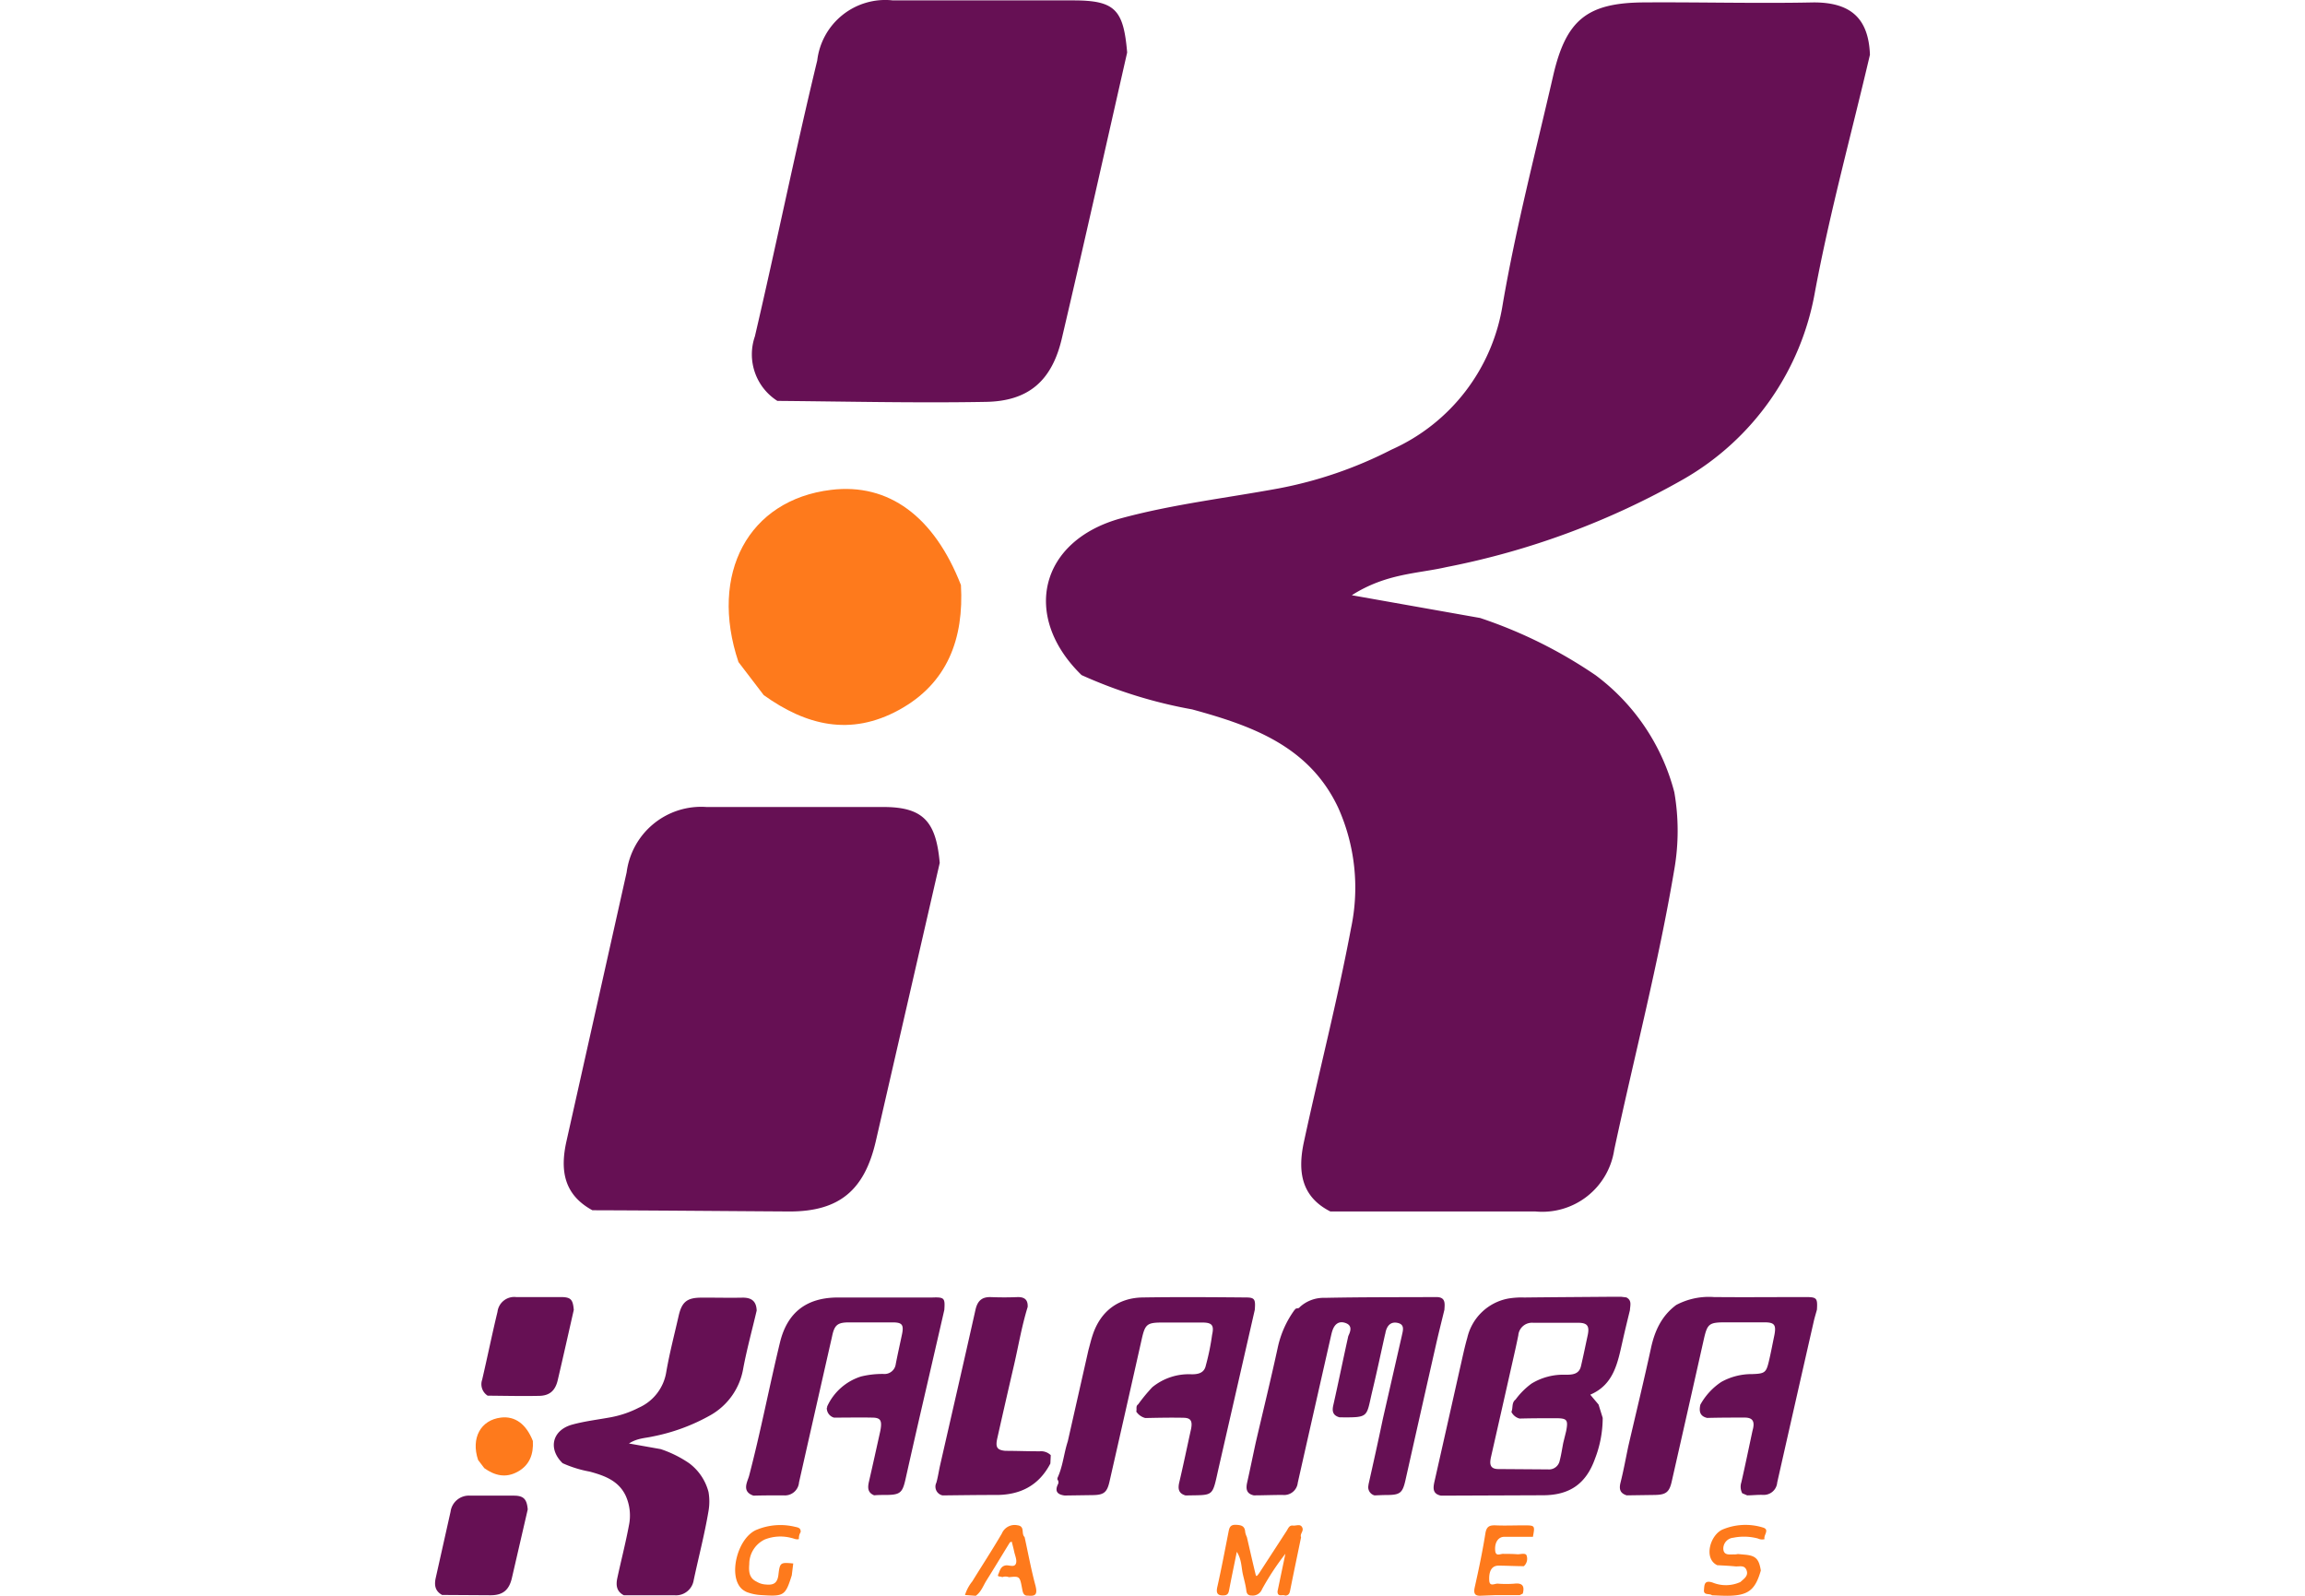
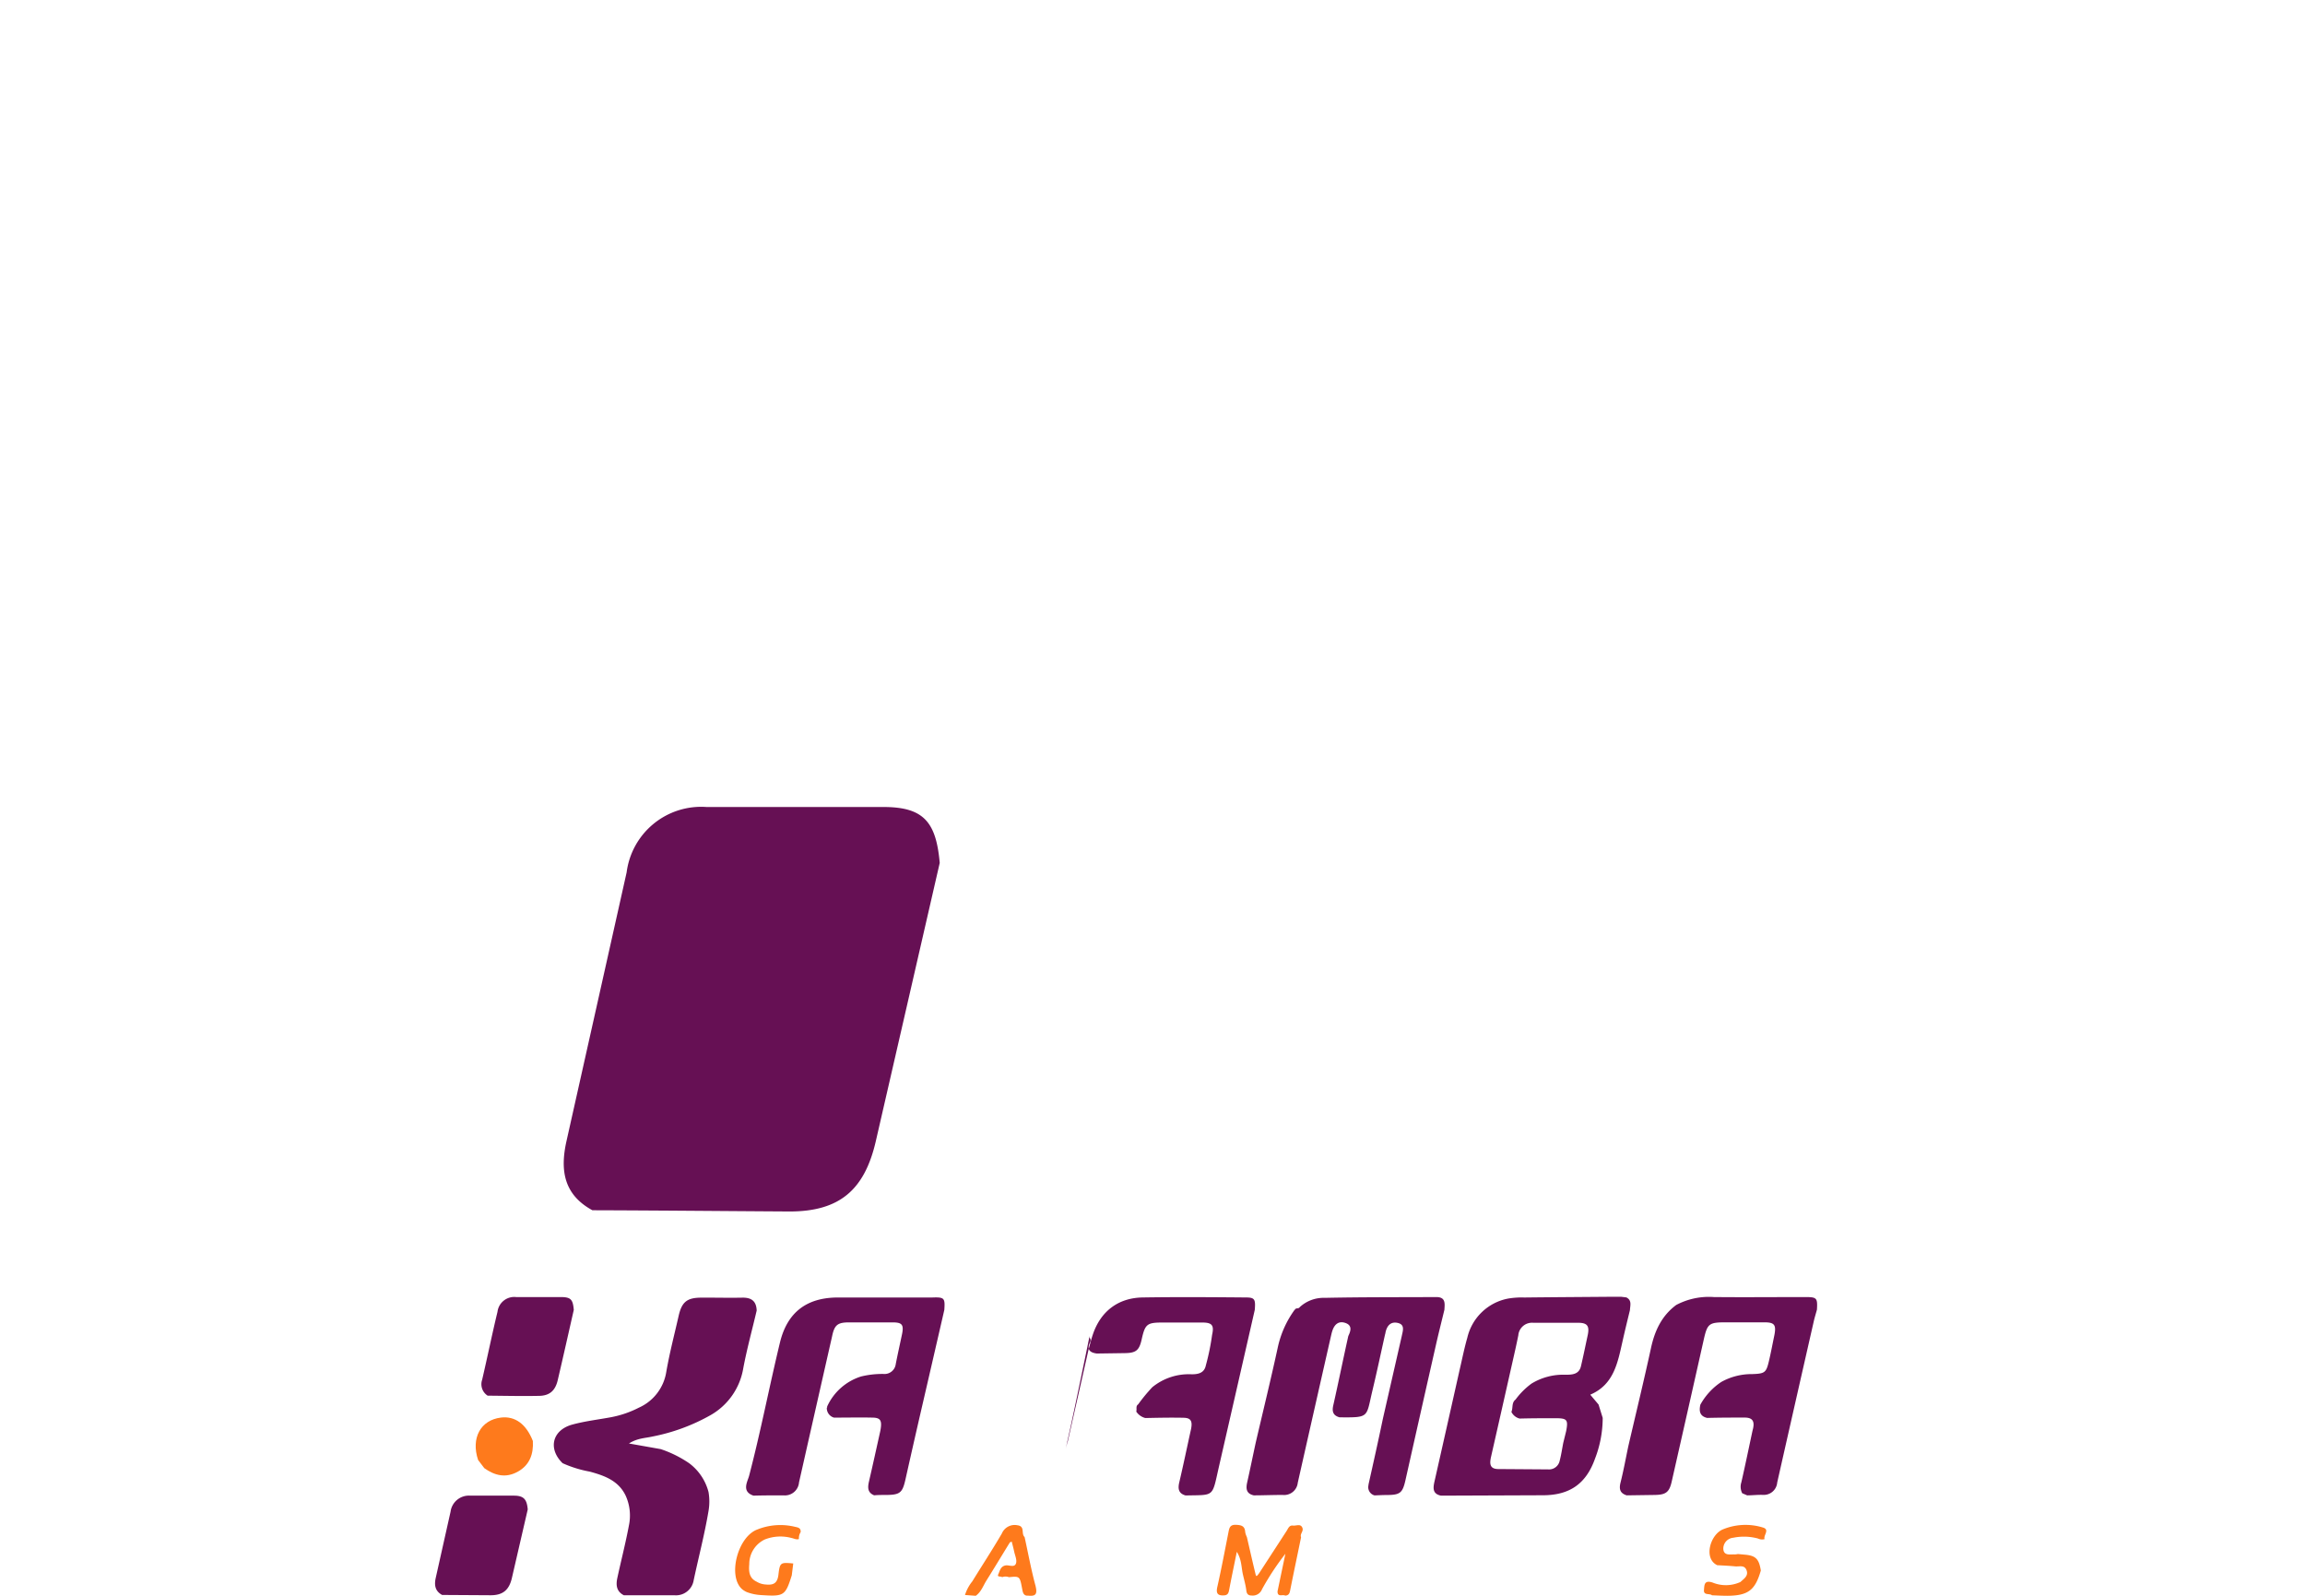
<svg xmlns="http://www.w3.org/2000/svg" viewBox="0 0 290.75 323.35" width="130" height="90">
  <defs>
    <style>.cls-1{fill:#661054;}.cls-2{fill:#fe7a1c;}</style>
  </defs>
  <title>Kalamba 3</title>
  <g id="Слой_2" data-name="Слой 2">
    <g id="Слой_1-2" data-name="Слой 1">
      <path class="cls-1" d="M165.9,303c-1.58-.35-1.62-1.42-1.32-2.71.59-2.63,1.13-5.28,1.7-7.92,1.52-6.53,3.12-13.05,4.54-19.61a20.15,20.15,0,0,1,3.32-7.31l.3-.3c.26-.07.58,0,.76-.28a7.11,7.11,0,0,1,5.07-1.89c7.53-.16,15.07-.12,22.61-.16,1.94,0,1.72,1.33,1.64,2.59-.58,2.4-1.19,4.79-1.73,7.19q-3.1,13.68-6.17,27.38c-.58,2.55-1.11,2.94-3.77,2.95-.82,0-1.65.05-2.47.08a1.71,1.71,0,0,1-1.24-2.07l0-.12c1-4.46,2-8.93,2.93-13.4l3.81-16.69c.22-1.08.73-2.38-.91-2.69-1.42-.27-2.13.7-2.39,2a1.3,1.3,0,0,1-.08.34c-.86,3.84-1.67,7.68-2.59,11.51-1.26,5.28-.53,5.35-6.46,5.3h-.17c-1.28-.35-1.57-1.14-1.28-2.41,1.06-4.68,2-9.37,3.05-14.06.48-1,.85-2.14-.55-2.64s-2.25.27-2.68,1.57c-.15.45-.24.91-.35,1.37q-3.34,14.71-6.66,29.43a2.77,2.77,0,0,1-3,2.47h0C169.79,302.91,167.84,303,165.9,303Z" />
      <path class="cls-1" d="M203.83,303.06c-1.73-.36-1.61-1.54-1.32-2.85q2.56-11.32,5.1-22.65c.51-2.17.94-4.37,1.56-6.52a10.5,10.5,0,0,1,8.19-7.9,16.21,16.21,0,0,1,3.34-.23c6-.07,11.9-.1,17.85-.15h1.77l1.07.13c1.17.59.77,1.63.73,2.57-.49,2-1,4.09-1.46,6.14-1,4.38-1.72,8.93-6.58,11l1.68,2,.84,2.7a23,23,0,0,1-1.56,8.27c-1.81,5.09-5.14,7.4-10.54,7.41ZM229.19,290c.44-2.29.22-2.62-2.07-2.63-2.45,0-4.9,0-7.35.07a2.55,2.55,0,0,1-1.67-1.35c.36-.81,0-1.86.84-2.5a15,15,0,0,1,3.24-3.24,12.37,12.37,0,0,1,6.92-1.79c1.31,0,2.7-.07,3.09-1.72.5-2.12.93-4.25,1.39-6.38.35-1.77-.09-2.41-1.89-2.43H222.5a2.78,2.78,0,0,0-3,2.54v0c-.4,2-.84,3.91-1.28,5.85q-2.11,9.37-4.24,18.74c-.3,1.35-.36,2.54,1.56,2.51l10,.07a2.2,2.2,0,0,0,2.34-1.74c.31-1.18.49-2.4.72-3.61Z" />
-       <path class="cls-1" d="M128.21,292.06l4.19-18.52c.28-1,.52-2.05.86-3.05,1.57-4.75,5.13-7.51,10.13-7.59,7-.11,13.92-.06,20.88,0,1.83,0,2,.36,1.83,2.51q-3.65,16-7.3,31.94c-1.38,6.08-.83,5.54-6.56,5.67h-.17c-1.39-.4-1.58-1.31-1.28-2.61.82-3.49,1.55-7,2.32-10.5.45-1.87.12-2.6-1.41-2.63-2.59-.06-5.18,0-7.78.05a3.13,3.13,0,0,1-1.84-1.31c.17-.48-.16-1.09.39-1.46a34.64,34.64,0,0,1,2.86-3.47,11.69,11.69,0,0,1,8-2.62c1.33,0,2.54-.27,2.85-1.79a47.62,47.62,0,0,0,1.27-6.2c.44-1.92,0-2.48-1.9-2.5H147.4c-3.16,0-3.53.33-4.23,3.47q-3.23,14.39-6.51,28.77c-.5,2.21-1.17,2.7-3.43,2.73l-5.65.08c-1.37-.18-2.07-.76-1.39-2.23a.84.84,0,0,0-.08-1,2.8,2.8,0,0,0,0-.3C127.24,297.06,127.41,294.49,128.21,292.06Z" />
+       <path class="cls-1" d="M128.21,292.06l4.19-18.52c.28-1,.52-2.05.86-3.05,1.57-4.75,5.13-7.51,10.13-7.59,7-.11,13.92-.06,20.88,0,1.83,0,2,.36,1.83,2.51q-3.65,16-7.3,31.94c-1.38,6.08-.83,5.54-6.56,5.67h-.17c-1.39-.4-1.58-1.31-1.28-2.61.82-3.49,1.55-7,2.32-10.5.45-1.87.12-2.6-1.41-2.63-2.59-.06-5.18,0-7.78.05a3.13,3.13,0,0,1-1.84-1.31c.17-.48-.16-1.09.39-1.46a34.64,34.64,0,0,1,2.86-3.47,11.69,11.69,0,0,1,8-2.62c1.33,0,2.54-.27,2.85-1.79a47.62,47.62,0,0,0,1.27-6.2c.44-1.92,0-2.48-1.9-2.5H147.4c-3.16,0-3.53.33-4.23,3.47c-.5,2.21-1.17,2.7-3.43,2.73l-5.65.08c-1.37-.18-2.07-.76-1.39-2.23a.84.84,0,0,0-.08-1,2.8,2.8,0,0,0,0-.3C127.24,297.06,127.41,294.49,128.21,292.06Z" />
      <path class="cls-1" d="M265.87,303l-1-.43a2.87,2.87,0,0,1-.18-2.2c.8-3.49,1.52-7,2.27-10.49.51-1.79.1-2.61-1.51-2.64-2.56,0-5.12,0-7.68.07-1.53-.35-1.67-1.41-1.38-2.69h0a13.18,13.18,0,0,1,4.24-4.6,12.64,12.64,0,0,1,6.24-1.59c2.63-.09,2.87-.29,3.45-2.8.4-1.71.72-3.44,1.08-5.16.37-2,0-2.51-1.94-2.53h-7.8c-3.58,0-3.85.23-4.62,3.66q-3.21,14.31-6.46,28.62c-.49,2.16-1.19,2.67-3.46,2.7l-5.66.08c-1.34-.42-1.58-1.26-1.25-2.58.61-2.42,1.06-4.89,1.57-7.33,1.54-6.64,3.15-13.26,4.6-19.92.76-3.52,2.17-6.56,5.12-8.75a14.14,14.14,0,0,1,7.63-1.6c6.18.06,12.35,0,18.53,0,2.33,0,2.49.19,2.35,2.55-.21.79-.46,1.57-.64,2.36q-3.72,16.33-7.41,32.67a2.73,2.73,0,0,1-2.94,2.5h-.12C267.87,302.88,266.87,303,265.87,303Z" />
      <path class="cls-1" d="M45.72,293.63a23.23,23.23,0,0,1,5.77,2.86,10.6,10.6,0,0,1,3.92,5.83,11.24,11.24,0,0,1,0,3.85c-.79,4.7-2,9.31-3,14a3.63,3.63,0,0,1-3.92,3.07H38.25c-1.46-.75-1.63-2-1.33-3.43.77-3.58,1.69-7.12,2.36-10.71a9.75,9.75,0,0,0-.64-6c-1.45-3.09-4.33-4.1-7.29-4.91a23.46,23.46,0,0,1-5.51-1.71c-3-2.92-2.11-6.72,2-7.83,2.55-.69,5.2-1,7.8-1.48a20.74,20.74,0,0,0,5.66-1.94A9.55,9.55,0,0,0,46.85,278c.66-3.82,1.65-7.59,2.51-11.38.64-2.8,1.69-3.66,4.52-3.68s5.66.06,8.49,0c1.86,0,2.73.81,2.8,2.61-.92,3.94-2,7.85-2.74,11.82a13.45,13.45,0,0,1-6.56,9.35A39,39,0,0,1,44,291.09c-1.44.33-3,.31-4.71,1.4Z" />
-       <path class="cls-1" d="M102.3,297.06c2.41-10.55,4.84-21.09,7.2-31.64.4-1.79,1.26-2.66,3.14-2.59s3.54.07,5.3,0c1.49-.06,2.22.52,2.14,2-1.2,3.87-1.86,7.86-2.77,11.79q-1.71,7.37-3.37,14.75c-.43,1.89-.08,2.44,1.61,2.61,2.33,0,4.66.1,7,.09a2.81,2.81,0,0,1,2.21.79l-.08,1.69c-2.38,4.56-6.24,6.44-11.26,6.37-3.52,0-7.05.05-10.58.09a1.81,1.81,0,0,1-1.26-2.58C101.89,299.33,102.06,298.17,102.3,297.06Z" />
      <path class="cls-1" d="M1.43,323.18c-1.43-.78-1.62-2-1.29-3.46l3-13.4a3.75,3.75,0,0,1,4-3.26h8.83c2,0,2.63.73,2.81,2.79L15.58,319.7c-.56,2.46-1.81,3.53-4.28,3.54Z" />
      <path class="cls-2" d="M167,318.75l5.56-8.56c.31-.48.51-1.15,1.25-1.07s1.51-.41,1.9.37-.53,1.29-.23,2c-.72,3.5-1.46,7-2.16,10.5-.13.67-.2,1.29-1.06,1.32-.51-.3-1.58.4-1.55-.87l1.59-7.6a53.43,53.43,0,0,0-4.74,7.2,2,2,0,0,1-2,1.26c-.61,0-1.07-.14-1.17-1-.14-1.16-.48-2.29-.73-3.43-.29-1.4-.24-2.9-1.2-4.43-.54,2.66-1.05,5.07-1.51,7.48-.13.67-.19,1.3-1.06,1.34-1.28.09-1.69-.36-1.38-1.71.82-3.65,1.52-7.33,2.24-11,.18-.89.26-1.64,1.56-1.58,1.11.05,1.78.26,1.85,1.48a3.78,3.78,0,0,0,.34,1c.58,2.49,1.14,5,1.74,7.46C166.39,319.51,166.45,319.5,167,318.75Z" />
      <path class="cls-2" d="M8.72,295.83c-1.48-4.41.5-8.09,4.62-8.59,2.87-.35,5.14,1.32,6.48,4.75.15,2.66-.66,4.9-3.09,6.23s-4.64.77-6.75-.73Z" />
-       <path class="cls-2" d="M212,323.33c-1.34.09-1.61-.45-1.32-1.75.81-3.61,1.57-7.23,2.15-10.88.23-1.42.85-1.67,2.09-1.62,1.88.08,3.76,0,5.65,0,2.32,0,2.32,0,1.89,2.32h-5.81c-1.23,0-2,1.18-1.83,2.86.15,1.25,1.13.49,1.76.6.93,0,1.85,0,2.78.08.62,0,1.56-.31,1.8.2a2,2,0,0,1-.54,2.21c-1.71,0-3.41-.1-5.12-.11-1.31,0-2,1-1.89,3,.08,1.42,1.21.52,1.86.66a22,22,0,0,0,3.16,0c1.68-.21,2.19.43,1.78,2l-.62.32h-5Z" />
      <path class="cls-2" d="M264,314.89l1.54.14c2.08.21,2.74.89,3.1,3.2-1.14,4-2.59,5.08-6.75,5.12-1,0-2.1-.06-3.14-.1-.5-.44-1.74.08-1.63-1.08.09-.94,0-2.1,1.78-1.49a7.09,7.09,0,0,0,5.6-.12c.7-.65,1.68-1.23,1.25-2.38s-1.47-.71-2.3-.79c-1.21-.12-2.43-.17-3.65-.24-2.82-1.35-1.42-6.13,1.09-7.23a12,12,0,0,1,8.12-.42c1.55.42.1,1.59.39,2.37a1.94,1.94,0,0,1-1.36-.13,10.89,10.89,0,0,0-5-.15,2.21,2.21,0,0,0-2,2.27c.1,1.44,1.4,1.06,2.34,1.11A4.31,4.31,0,0,0,264,314.89Z" />
      <path class="cls-2" d="M65.32,309.91a12.56,12.56,0,0,1,7.52-.56c.62.15,1.31.18,1.24,1.1a2.29,2.29,0,0,0-.35,1.4c-.55.18-1-.12-1.53-.22a8.65,8.65,0,0,0-5.34.29,5.5,5.5,0,0,0-3.19,5c-.12,1.44-.07,2.84,1.51,3.58a3.92,3.92,0,0,0,1.82.56c1.49.15,2.37-.17,2.58-2,.29-2.51.45-2.49,3-2.26l-.3,2.41c-1.3,4.13-1.58,4.3-6.14,4a9.65,9.65,0,0,1-3.1-.66l-.05-.07H62.9l-.5-.32C59.17,319.73,61.22,311.41,65.32,309.91Z" />
      <path class="cls-2" d="M120.18,323.32c-.9.07-1.06-.57-1.19-1.24-.5-2.72-.5-2.72-2.71-2.5a1.89,1.89,0,0,0-1.37,0c-.24-.25-1.09.06-.78-.59s.43-1.6,1.46-1.79c.73-.14,1.82.52,2.13-.43.22-.69-.21-1.59-.38-2.4s-.32-1.3-.49-2c-.2.1-.35.12-.4.2-1.57,2.55-3.11,5.12-4.7,7.65-.68,1.07-1.08,2.35-2.19,3.13l-2.18-.16a8.41,8.41,0,0,1,1.48-2.76c2-3.25,4.08-6.43,6-9.72a2.8,2.8,0,0,1,3.14-1.65c1.46.18.86,1.42,1.27,2.14.06.1.13.19.2.29.72,3.29,1.33,6.62,2.21,9.87C122.07,323,121.74,323.48,120.18,323.32Z" />
      <path class="cls-1" d="M103.19,265.43q-2.49,10.84-5,21.67-1.44,6.28-2.85,12.57c-.63,2.85-1.11,3.24-4.07,3.25-.76,0-1.53,0-2.29.07-1.36-.54-1.33-1.58-1.06-2.77.79-3.42,1.54-6.85,2.3-10.27.39-2.06.1-2.66-1.52-2.7-2.62-.06-5.24,0-7.86,0a2,2,0,0,1-1.46-2,.17.17,0,0,0,.06-.23,11.27,11.27,0,0,1,6.89-6.11,18.27,18.27,0,0,1,4.54-.51,2.29,2.29,0,0,0,2.48-2c.39-2,.84-4,1.26-6s0-2.43-1.84-2.45H83.93c-2.36,0-3,.5-3.48,2.83q-3.36,14.79-6.7,29.59A2.87,2.87,0,0,1,70.61,303h-.08c-2,0-4,0-6,.06-2.47-.83-1.23-2.8-.9-4,2.36-9,4.09-18.07,6.27-27.08,1.47-6,5.31-9,11.53-9.07h19.28C103.21,262.82,103.36,263,103.19,265.43Z" />
      <path class="cls-1" d="M10.66,282.8a2.75,2.75,0,0,1-1.12-3.22c1.07-4.58,2-9.18,3.11-13.76a3.42,3.42,0,0,1,3.77-3h9c2.08,0,2.51.45,2.69,2.6-1.08,4.75-2.14,9.5-3.25,14.23-.5,2.15-1.67,3.17-3.81,3.19C17.59,282.91,14.12,282.83,10.66,282.8Z" />
-       <path class="cls-1" d="M211.76,125.22a94.35,94.35,0,0,1,23.43,11.62,43.05,43.05,0,0,1,15.92,23.68,45.65,45.65,0,0,1,0,15.64C247.9,195.24,243,214,238.93,233A14.74,14.74,0,0,1,223,245.48H181.42c-5.93-3-6.62-8.12-5.4-13.93,3.13-14.54,6.86-28.92,9.59-43.5a39.6,39.6,0,0,0-2.6-24.37c-5.89-12.55-17.59-16.65-29.61-19.94A95.28,95.28,0,0,1,131,136.79c-12.18-11.86-8.57-27.29,8.12-31.8,10.36-2.8,21.12-4.06,31.68-6a84.23,84.23,0,0,0,23-7.88,38.79,38.79,0,0,0,22.54-29.45C219,46.14,223,30.83,226.54,15.44,229.14,4.06,233.4.57,244.9.49s23,.24,34.48,0c7.55,0,11.09,3.29,11.37,10.6-3.74,16-8.12,31.88-11.13,48a54.63,54.63,0,0,1-26.64,38,158.4,158.4,0,0,1-48.09,17.83c-5.85,1.34-12.18,1.26-19.13,5.69Z" />
      <path class="cls-1" d="M31.88,245.23c-5.81-3.17-6.58-8.12-5.24-14.05Q32.73,204,38.82,176.76A15.23,15.23,0,0,1,55,163.52H90.85c8.12,0,10.68,3,11.41,11.33Q95.8,203,89.34,231.1c-2.27,10-7.35,14.34-17.38,14.38C58.56,245.4,45.24,245.27,31.88,245.23Z" />
-       <path class="cls-2" d="M61.48,134.15c-6-17.91,2-32.86,18.76-34.89,11.66-1.42,20.88,5.36,26.32,19.29.61,10.8-2.68,19.9-12.55,25.3s-18.85,3.13-27.41-3Z" />
-       <path class="cls-1" d="M69.36,81.23a11.17,11.17,0,0,1-4.55-13.08c4.35-18.6,8.12-37.28,12.63-55.89A13.89,13.89,0,0,1,92.76.08h36.55c8.45,0,10.19,1.83,10.93,10.56-4.39,19.29-8.69,38.58-13.2,57.79-2,8.73-6.78,12.87-15.47,13C97.51,81.68,83.41,81.35,69.36,81.23Z" />
    </g>
  </g>
</svg>